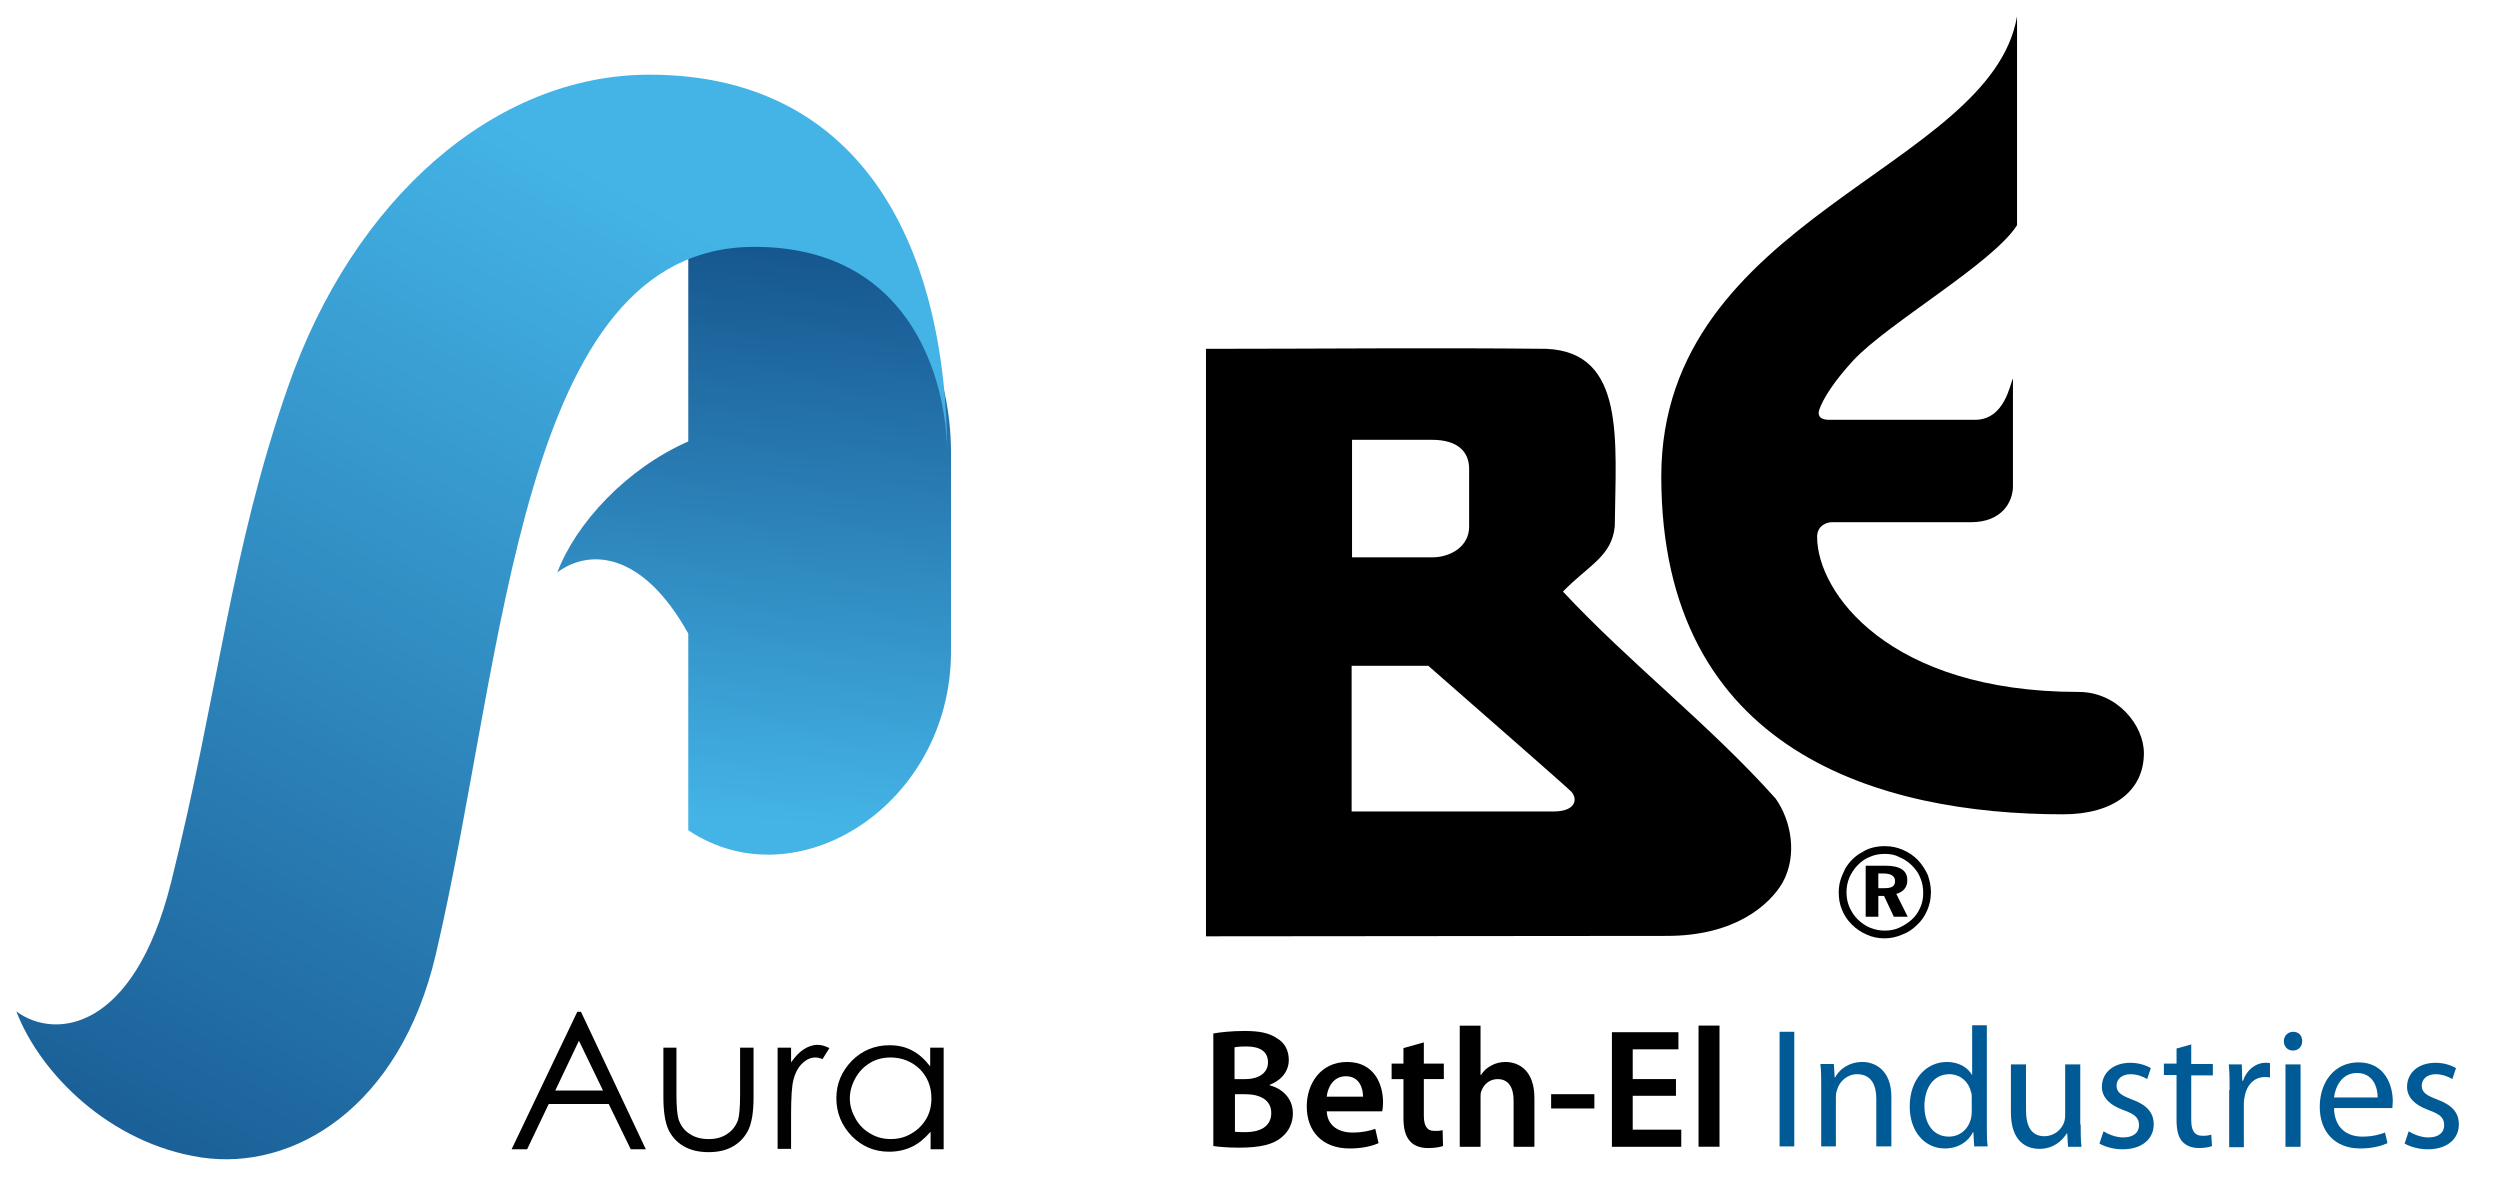
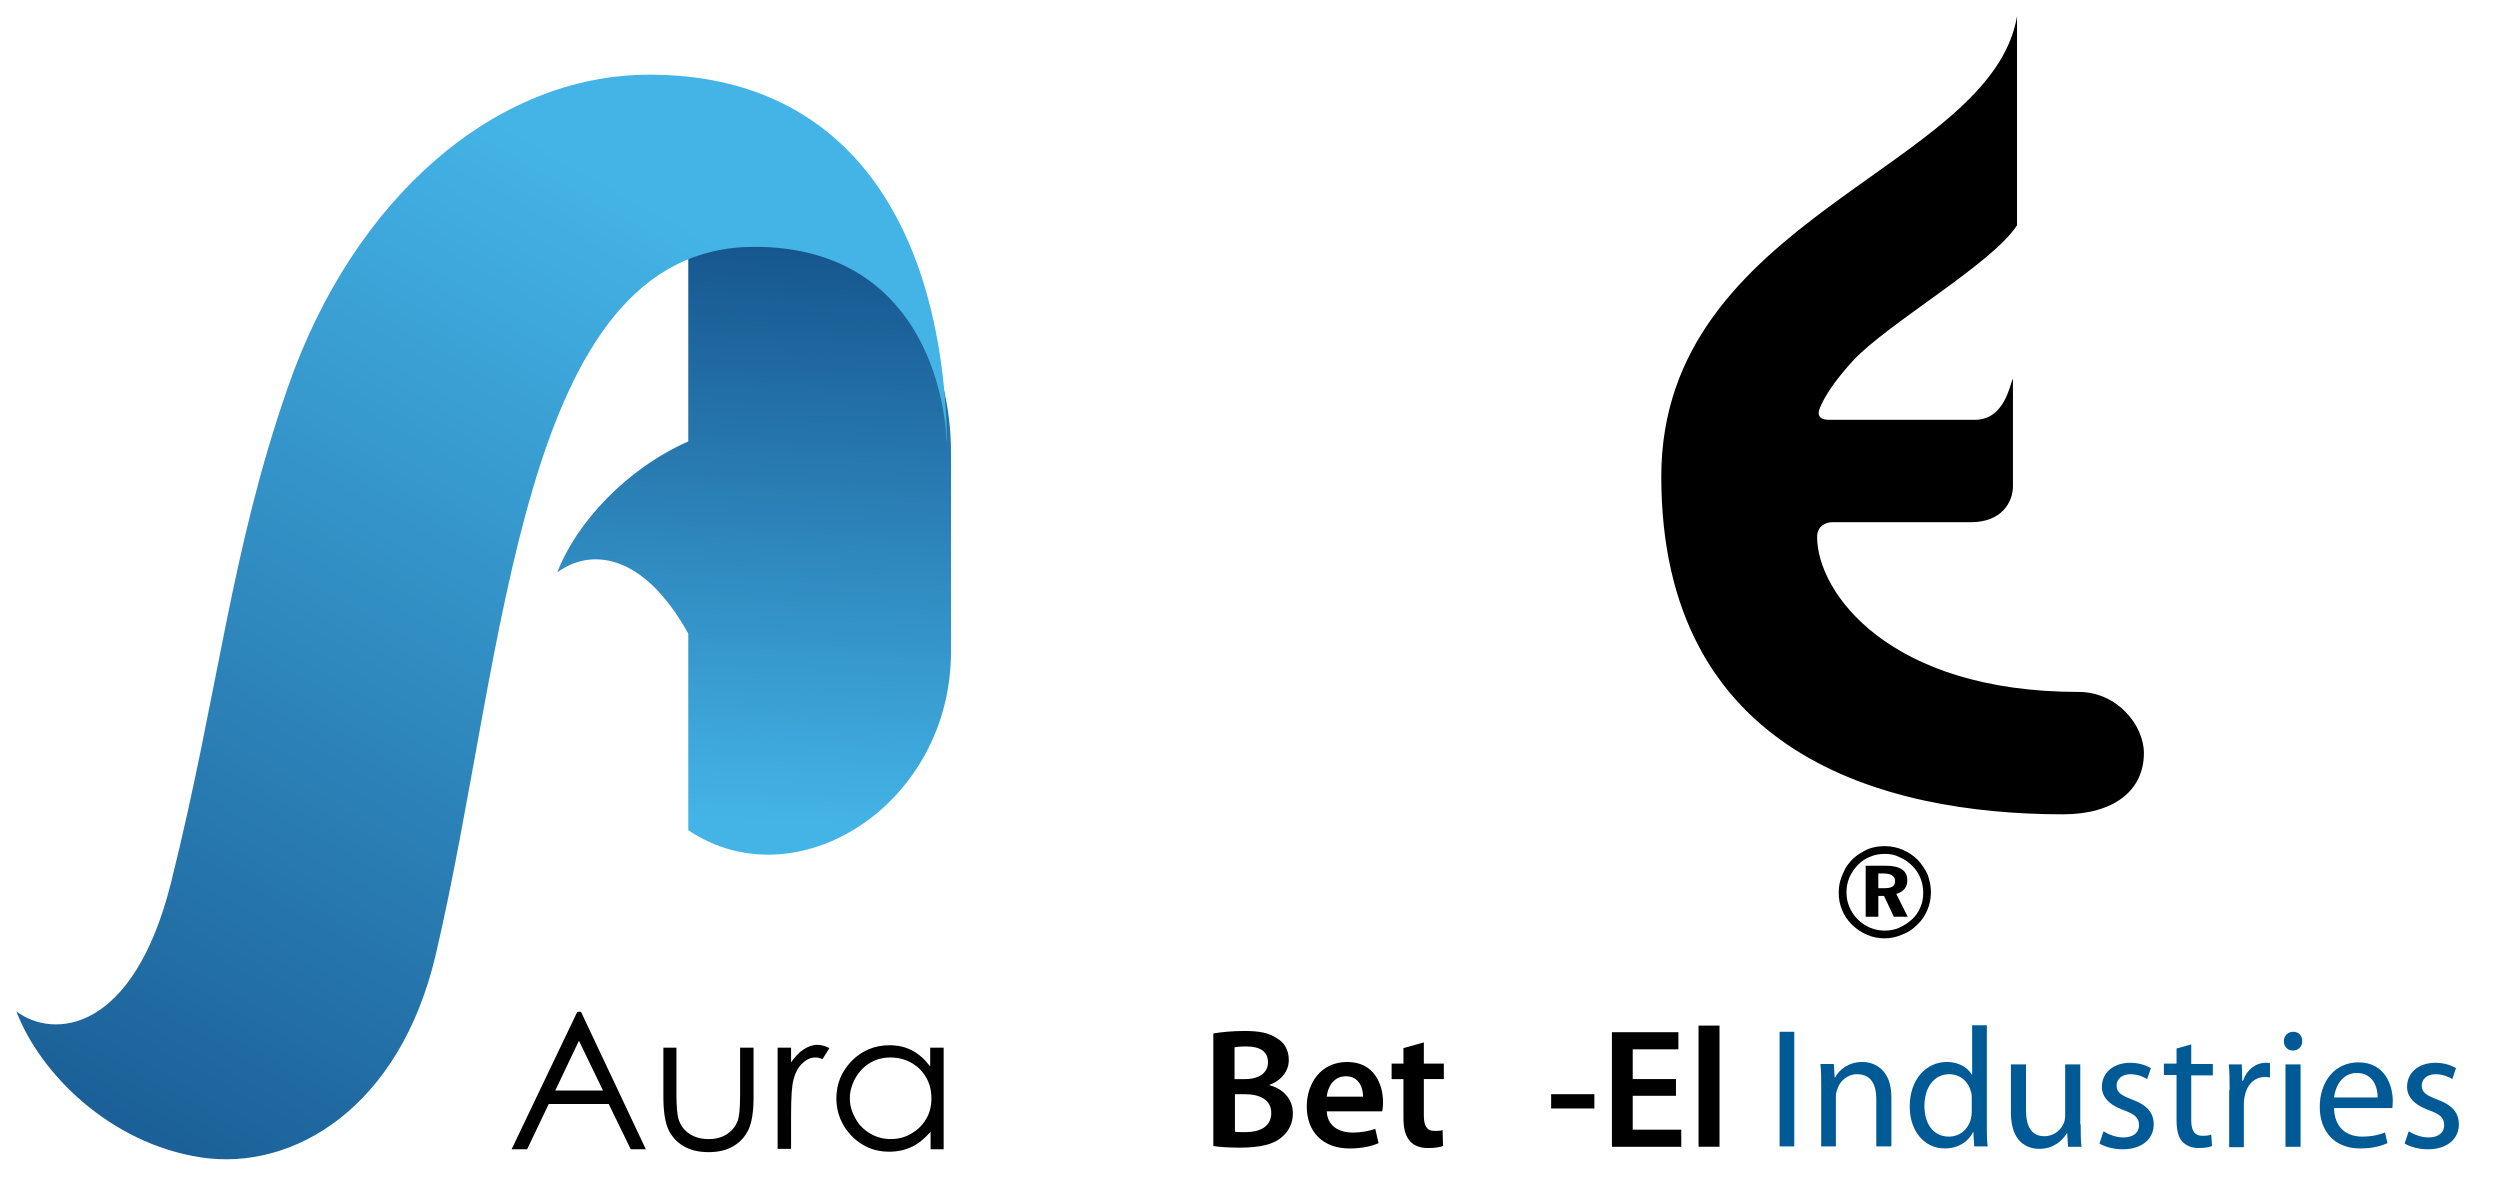
<svg xmlns="http://www.w3.org/2000/svg" id="Layer_1" x="0px" y="0px" width="612.125px" height="291.488px" viewBox="0 0 612.125 291.488" xml:space="preserve">
  <g>
    <path fill="#010101" d="M141.751,254.827l-5.794,12.188h11.688L141.751,254.827z M142.25,247.736l15.883,33.663h-3.696   l-5.394-11.088h-14.684l-5.294,11.088h-3.796l16.083-33.663H142.25z" />
    <path fill="#010101" d="M162.43,256.526h3.196v11.588c0,2.796,0.2,4.794,0.5,5.893c0.5,1.499,1.298,2.697,2.697,3.599   c1.299,0.896,2.896,1.299,4.695,1.299c1.798,0,3.297-0.4,4.595-1.299c1.299-0.899,2.098-1.998,2.597-3.396   c0.3-0.999,0.5-2.997,0.5-6.093v-11.588h3.296v12.188c0,3.396-0.399,5.993-1.199,7.791c-0.799,1.697-1.998,3.099-3.696,4.097   c-1.598,0.999-3.696,1.499-6.094,1.499c-2.497,0-4.495-0.5-6.193-1.499c-1.698-0.998-2.896-2.397-3.696-4.097   c-0.8-1.798-1.199-4.396-1.199-7.99L162.43,256.526L162.43,256.526z" />
    <path fill="#010101" d="M190.398,256.526h3.297v3.596c0.999-1.396,1.998-2.497,3.096-3.195c1.099-0.698,2.198-1.1,3.396-1.1   c0.899,0,1.898,0.3,2.896,0.799l-1.698,2.697c-0.699-0.3-1.299-0.398-1.698-0.398c-1.099,0-2.098,0.398-3.097,1.299   c-0.999,0.897-1.798,2.197-2.297,4.096c-0.4,1.398-0.599,4.296-0.599,8.591v8.392h-3.297L190.398,256.526L190.398,256.526z" />
    <path fill="#010101" d="M218.068,258.924c-1.798,0-3.496,0.398-4.994,1.299c-1.499,0.897-2.697,2.099-3.596,3.694   c-0.899,1.601-1.398,3.298-1.398,4.995c0,1.798,0.5,3.396,1.398,4.994c0.899,1.599,2.098,2.797,3.696,3.696   c1.499,0.896,3.196,1.299,4.895,1.299c1.798,0,3.497-0.4,4.995-1.299c1.598-0.899,2.796-2.1,3.696-3.599   c0.899-1.498,1.298-3.194,1.298-5.094c0-2.896-0.999-5.295-2.897-7.19C223.264,259.923,220.865,258.924,218.068,258.924    M231.055,256.526v24.873h-3.197v-4.295c-1.398,1.598-2.896,2.896-4.595,3.693c-1.699,0.801-3.497,1.199-5.594,1.199   c-3.596,0-6.593-1.299-9.09-3.796c-2.498-2.598-3.796-5.694-3.796-9.29c0-3.597,1.299-6.593,3.796-9.188   c2.497-2.497,5.594-3.797,9.19-3.797c2.098,0,3.896,0.398,5.594,1.3c1.698,0.896,3.097,2.196,4.396,3.896v-4.595H231.055   L231.055,256.526z" />
  </g>
  <linearGradient id="SVGID_1_" gradientUnits="userSpaceOnUse" x1="-1095.386" y1="713.054" x2="-1092.044" y2="769.16" gradientTransform="matrix(2.795 0 0 -2.795 3242.769 2194.609)">
    <stop offset="0" style="stop-color:#44B4E7" />
    <stop offset="1" style="stop-color:#114C85" />
  </linearGradient>
  <path fill="url(#SVGID_1_)" d="M185.903,59.039c-6.493,0-12.586,1.3-17.381,3.597v45.45c-15.184,6.692-27.47,19.979-32.065,32.065  c7.592-5.693,20.678-5.494,32.065,14.982v48.147c26.471,17.78,64.33-6.192,64.33-43.753c0-6.793,0-48.747,0-48.747  C232.853,89.706,222.963,59.039,185.903,59.039z" />
  <linearGradient id="SVGID_2_" gradientUnits="userSpaceOnUse" x1="-1097.501" y1="764.824" x2="-1154.135" y2="663.174" gradientTransform="matrix(2.795 0 0 -2.795 3242.769 2194.609)">
    <stop offset="0" style="stop-color:#44B4E7" />
    <stop offset="1" style="stop-color:#114C85" />
  </linearGradient>
  <path fill="url(#SVGID_2_)" d="M41.859,216.169C32.669,252.829,13.19,254.527,4,247.635C9.794,262.819,26.875,280,49.251,283.397  c22.476,3.396,48.647-12.087,57.438-49.646c17.281-73.721,20.278-173.313,78.015-173.313c37.06,0,47.249,30.565,47.249,51.744  c0-54.94-23.075-93.898-72.921-93.898c-37.959,0-72.521,30.467-88.504,76.417C56.443,134.957,53.546,169.32,41.859,216.169z" />
  <g>
    <path d="M297.183,253.03c1.599-0.3,4.595-0.6,7.491-0.6c3.796,0,6.094,0.499,7.992,1.798c1.797,0.999,2.896,2.896,2.896,5.294   c0,2.598-1.599,4.896-4.695,6.094v0.102c2.997,0.8,5.693,3.098,5.693,6.893c0,2.498-1.099,4.496-2.696,5.794   c-1.997,1.798-5.294,2.598-10.487,2.598c-2.797,0-4.996-0.2-6.293-0.398v-27.569h0.099V253.03z M302.277,264.218h2.598   c3.596,0,5.594-1.697,5.594-4.097c0-2.695-1.999-3.896-5.295-3.896c-1.498,0-2.396,0.1-2.896,0.199L302.277,264.218   L302.277,264.218z M302.277,277.104c0.699,0.1,1.498,0.1,2.697,0.1c3.297,0,6.293-1.199,6.293-4.695   c0-3.296-2.896-4.595-6.394-4.595h-2.498v9.19H302.277z" />
    <path d="M324.854,272.009c0.101,3.695,2.996,5.295,6.293,5.295c2.396,0,4.097-0.398,5.595-0.898l0.799,3.496   c-1.798,0.8-4.195,1.299-7.093,1.299c-6.592,0-10.487-4.095-10.487-10.289c0-5.594,3.396-10.888,9.89-10.888   c6.592,0,8.789,5.395,8.789,9.89c0,0.998-0.101,1.697-0.199,2.197h-13.586V272.009L324.854,272.009z M333.744,268.512   c0-1.897-0.801-4.994-4.195-4.994c-3.197,0-4.495,2.896-4.695,4.994H333.744z" />
    <path d="M348.627,255.227v5.193h4.896v3.796h-4.896v8.892c0,2.497,0.699,3.796,2.598,3.796c0.898,0,1.398,0,1.998-0.2l0.101,3.896   c-0.8,0.3-2.099,0.5-3.695,0.5c-1.897,0-3.498-0.602-4.396-1.698c-1.101-1.199-1.599-2.997-1.599-5.693v-9.489h-2.897v-3.796h2.897   v-3.797L348.627,255.227z" />
-     <path d="M357.418,251.132h5.094v12.087h0.1c0.601-0.998,1.5-1.799,2.498-2.297c0.998-0.601,2.298-0.898,3.496-0.898   c3.496,0,7.093,2.298,7.093,8.791v11.984h-5.095v-11.388c0-2.896-1.099-5.193-3.896-5.193c-1.999,0-3.396,1.3-3.997,2.896   c-0.199,0.499-0.199,0.999-0.199,1.498v12.187h-5.094V251.132L357.418,251.132z" />
    <path d="M390.382,267.913v3.496h-10.588v-3.496H390.382z" />
    <path d="M410.359,268.313h-10.588v8.291h11.887v4.193h-16.98V252.73h16.282v4.194h-11.188v7.292h10.59L410.359,268.313   L410.359,268.313z" />
  </g>
  <g>
    <g>
      <path d="M415.889,251.115h5.131v29.661h-5.131V251.115z" />
    </g>
  </g>
  <g>
    <path fill="#005A96" d="M439.328,252.631v28.068h-3.596v-28.068H439.328L439.328,252.631z" />
    <path fill="#005A96" d="M445.922,266.015c0-2.1,0-3.796-0.2-5.494h3.296l0.2,3.297h0.102c0.999-1.898,3.296-3.796,6.691-3.796   c2.797,0,7.092,1.698,7.092,8.591V280.7h-3.695v-11.688c0-3.297-1.198-5.993-4.694-5.993c-2.396,0-4.295,1.697-4.896,3.795   c-0.2,0.5-0.3,1.1-0.3,1.698V280.7h-3.596V266.015z" />
    <path fill="#005A96" d="M486.479,251.132v24.373c0,1.799,0,3.796,0.199,5.194h-3.296l-0.2-3.496h-0.101   c-1.099,2.298-3.596,3.995-6.894,3.995c-4.896,0-8.591-4.095-8.591-10.289c0-6.691,4.097-10.888,9.091-10.888   c3.097,0,5.194,1.498,6.093,3.097h0.102v-12.087h3.597V251.132L486.479,251.132z M482.781,268.813c0-0.5,0-1.101-0.2-1.499   c-0.499-2.298-2.496-4.295-5.294-4.295c-3.795,0-6.093,3.296-6.093,7.791c0,4.096,1.998,7.49,5.994,7.49   c2.496,0,4.694-1.599,5.394-4.396c0.101-0.499,0.2-0.999,0.2-1.598L482.781,268.813L482.781,268.813z" />
    <path fill="#005A96" d="M509.453,275.305c0,2.098,0,3.896,0.2,5.492h-3.297l-0.199-3.297h-0.101   c-0.999,1.601-3.097,3.797-6.692,3.797c-3.195,0-6.992-1.798-6.992-8.891V260.62h3.696v11.188c0,3.796,1.198,6.393,4.495,6.393   c2.496,0,4.195-1.697,4.794-3.296c0.199-0.499,0.3-1.198,0.3-1.897v-12.387h3.695v14.686L509.453,275.305L509.453,275.305z" />
    <path fill="#005A96" d="M515.047,277.003c1.099,0.699,2.997,1.498,4.795,1.498c2.697,0,3.896-1.298,3.896-2.996   c0-1.798-0.999-2.695-3.796-3.694c-3.597-1.301-5.295-3.297-5.295-5.693c0-3.297,2.598-5.895,6.993-5.895   c1.998,0,3.796,0.6,4.995,1.299l-0.898,2.696c-0.799-0.499-2.297-1.197-4.096-1.197c-2.197,0-3.396,1.298-3.396,2.797   c0,1.698,1.199,2.396,3.797,3.396c3.496,1.3,5.295,3.099,5.295,6.095c0,3.495-2.798,6.095-7.593,6.095   c-2.197,0-4.295-0.602-5.692-1.398L515.047,277.003z" />
    <path fill="#005A96" d="M536.523,255.727v4.794h5.294v2.798h-5.294v10.888c0,2.497,0.699,3.896,2.797,3.896   c0.999,0,1.599-0.102,2.097-0.3l0.2,2.797c-0.698,0.3-1.798,0.5-3.296,0.5c-1.699,0-3.098-0.602-3.996-1.601   c-0.999-1.099-1.397-2.896-1.397-5.294v-10.987h-3.097v-2.797h3.097v-3.694L536.523,255.727z" />
    <path fill="#005A96" d="M545.913,266.914c0-2.396,0-4.396-0.199-6.293h3.196l0.101,3.995h0.199   c0.899-2.697,3.097-4.396,5.594-4.396c0.4,0,0.7,0,0.999,0.101v3.496c-0.398-0.101-0.798-0.101-1.298-0.101   c-2.598,0-4.396,1.998-4.896,4.693c-0.101,0.5-0.2,1.1-0.2,1.698v10.788h-3.596v-13.984L545.913,266.914L545.913,266.914z" />
    <path fill="#005A96" d="M563.694,254.927c0,1.3-0.898,2.299-2.299,2.299c-1.298,0-2.197-0.999-2.197-2.299s0.999-2.297,2.298-2.297   C562.896,252.631,563.694,253.628,563.694,254.927z M559.599,280.799v-20.178h3.697v20.178H559.599z" />
    <path fill="#005A96" d="M571.485,271.31c0.1,4.993,3.296,6.99,6.893,6.99c2.598,0,4.196-0.499,5.595-0.999l0.6,2.599   c-1.298,0.6-3.496,1.299-6.691,1.299c-6.194,0-9.891-4.095-9.891-10.188c0-6.094,3.596-10.89,9.489-10.89   c6.594,0,8.392,5.794,8.392,9.49c0,0.799-0.101,1.298-0.101,1.698H571.485z M582.174,268.713c0-2.298-0.999-5.992-5.095-5.992   c-3.695,0-5.294,3.396-5.594,5.992H582.174z" />
    <path fill="#005A96" d="M589.767,277.003c1.099,0.699,2.997,1.498,4.795,1.498c2.697,0,3.896-1.298,3.896-2.996   c0-1.798-1-2.695-3.797-3.694c-3.596-1.301-5.294-3.297-5.294-5.693c0-3.297,2.597-5.895,6.993-5.895   c1.998,0,3.795,0.6,4.994,1.299l-0.899,2.696c-0.799-0.499-2.297-1.197-4.095-1.197c-2.198,0-3.396,1.298-3.396,2.797   c0,1.698,1.197,2.396,3.795,3.396c3.497,1.3,5.295,3.099,5.295,6.095c0,3.495-2.797,6.095-7.593,6.095   c-2.196,0-4.295-0.602-5.692-1.398L589.767,277.003z" />
  </g>
  <path d="M461.505,207.179c1.598,0,2.996,0.3,4.396,0.897c1.398,0.6,2.598,1.398,3.695,2.497c0.999,1.1,1.798,2.298,2.396,3.597  c0.5,1.397,0.799,2.797,0.799,4.296c0,1.498-0.299,2.996-0.898,4.396c-0.599,1.397-1.397,2.598-2.497,3.597  c-1.099,1.101-2.297,1.897-3.695,2.397c-1.397,0.599-2.797,0.897-4.295,0.897c-1.499,0-2.997-0.301-4.296-0.897  c-1.398-0.601-2.598-1.398-3.696-2.497c-1.1-1.101-1.897-2.298-2.396-3.597c-0.601-1.398-0.799-2.798-0.799-4.195  c0-0.999,0.101-1.998,0.399-2.997s0.698-1.896,1.198-2.896c1-1.697,2.396-3.098,4.096-3.995  C457.609,207.578,459.507,207.179,461.505,207.179 M461.505,209.076c-1.299,0-2.497,0.2-3.597,0.699  c-1.1,0.399-2.099,1.1-2.997,1.998s-1.598,1.998-2.098,3.097c-0.499,1.199-0.699,2.397-0.699,3.598c0,1.299,0.2,2.396,0.699,3.597  c0.5,1.099,1.099,2.098,1.998,2.997c0.897,0.896,1.897,1.599,3.097,2.098s2.396,0.699,3.597,0.699c1.198,0,2.396-0.2,3.496-0.699  s2.197-1.199,3.097-1.998c0.898-0.799,1.6-1.798,2.099-2.997c0.5-1.099,0.699-2.297,0.699-3.496c0-1.299-0.199-2.597-0.699-3.693  c-0.398-1.102-1.1-2.1-1.998-2.997c-0.897-0.899-1.896-1.601-3.097-2.1C464.003,209.277,462.804,209.076,461.505,209.076   M456.812,211.974h4.895c1.799,0,3.097,0.3,3.996,0.897c0.898,0.601,1.298,1.498,1.298,2.696c0,0.799-0.199,1.499-0.698,2.099  c-0.5,0.601-1.199,0.998-1.998,1.198l2.797,5.594h-3.396l-2.396-5.095h-1.398v5.095h-3.096L456.812,211.974L456.812,211.974z   M459.906,213.871v3.598h1.499c0.897,0,1.498-0.102,1.997-0.398c0.399-0.3,0.601-0.7,0.601-1.299c0-0.602-0.2-1.1-0.7-1.398  c-0.398-0.3-1.1-0.5-2.099-0.5L459.906,213.871L459.906,213.871z" />
  <path d="M406.766,116.677c0-63.631,80.712-75.117,87.104-112.679v51.146c-5.895,9.29-31.565,23.974-40.057,33.063  c-4.796,5.194-7.492,9.489-8.392,12.188c-0.2,0.698-0.499,2.396,2.498,2.396c9.39,0,29.867,0,35.66,0  c7.393,0,8.592-8.989,9.291-10.089v26.371c0,3.695-2.597,8.79-10.289,8.79c-6.193,0-25.871,0-34.063,0  c-1.099,0-3.596,0.699-3.596,3.597c0,13.485,17.381,37.959,64.029,37.959c9.49,0,15.982,8.19,15.982,14.983  c0,9.189-7.393,14.982-19.778,14.982C460.604,199.386,406.766,184.304,406.766,116.677" />
-   <path d="M434.733,195.492c-16.183-18.08-35.86-33.264-52.044-50.646c6.193-6.395,11.987-8.591,12.688-15.982  c0.199-20.777,2.797-42.653-16.782-43.453c-28.07-0.299-55.539,0-83.311,0v143.846c41.256,0,71.523-0.101,112.878-0.101  c16.683,0,25.073-7.592,28.271-12.986C440.229,209.376,438.529,200.785,434.733,195.492 M331.047,107.687h19.578  c6.494,0,9.09,3.097,9.09,7.092v14.187c0,4.896-4.594,7.393-8.689,7.49h-19.979V107.687z M380.393,198.688h-49.445v-35.661h18.779  c11.389,9.989,33.463,29.27,34.963,30.767C386.387,195.593,385.887,198.688,380.393,198.688" />
</svg>